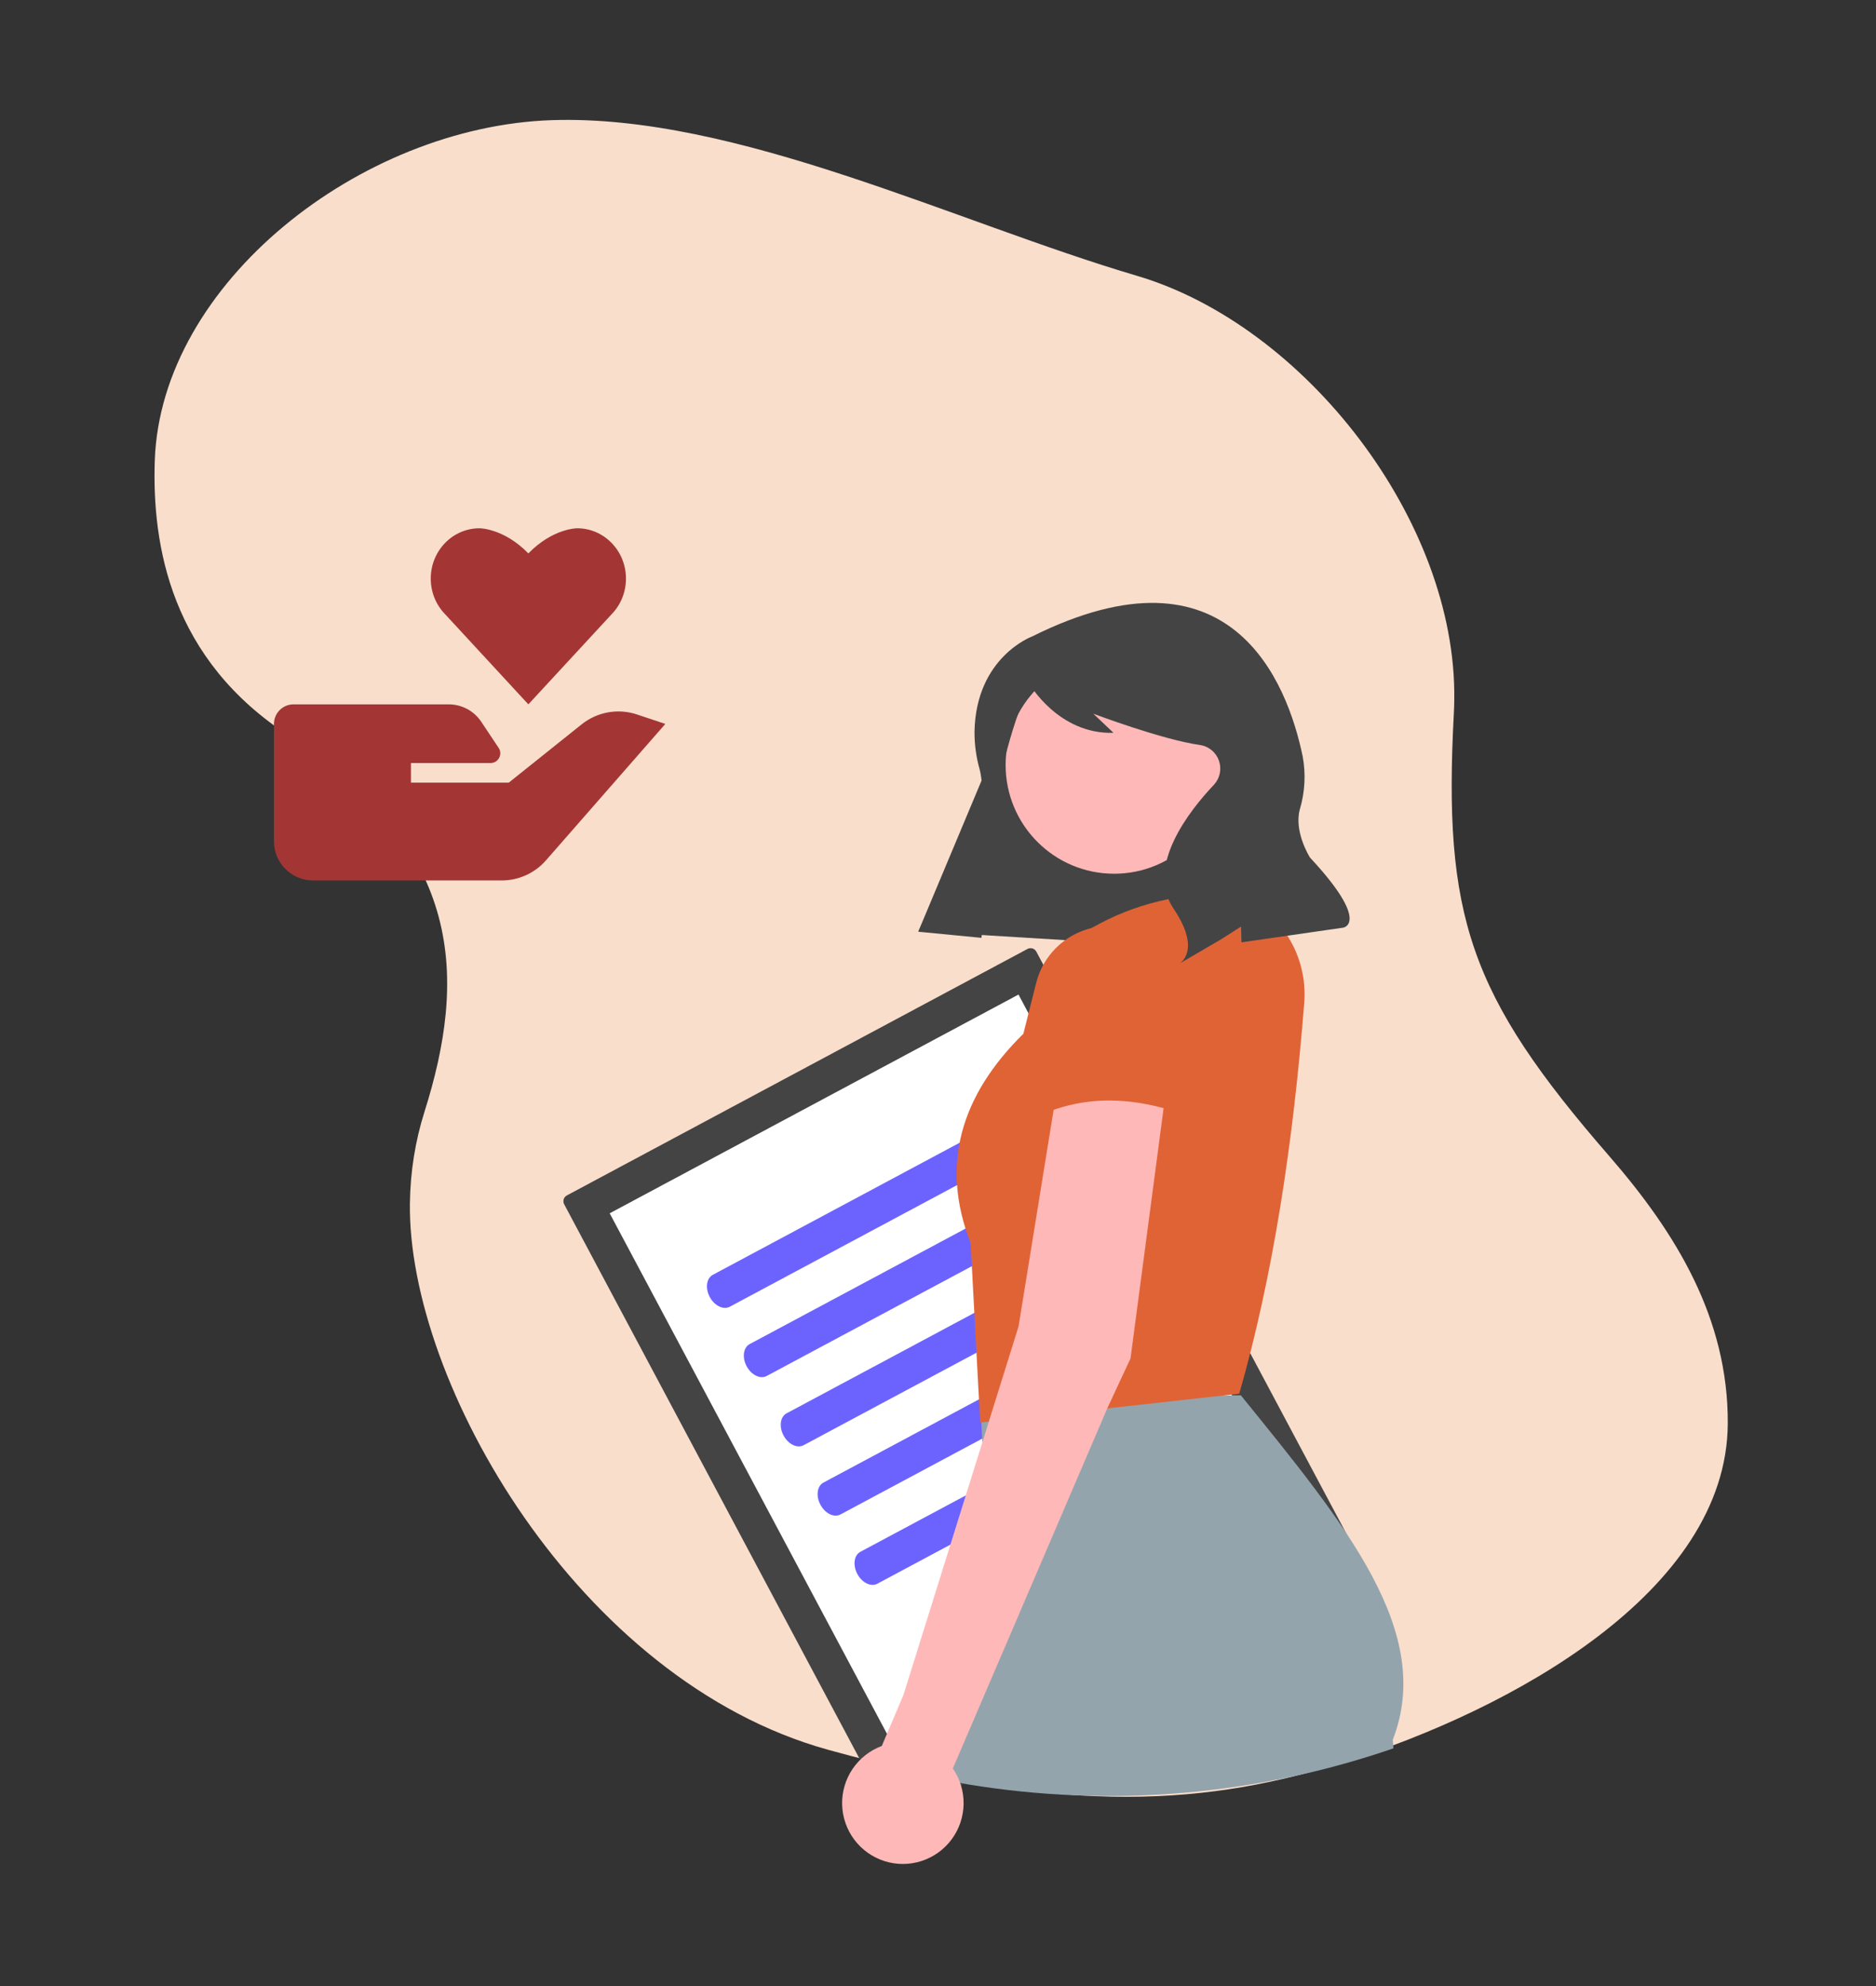
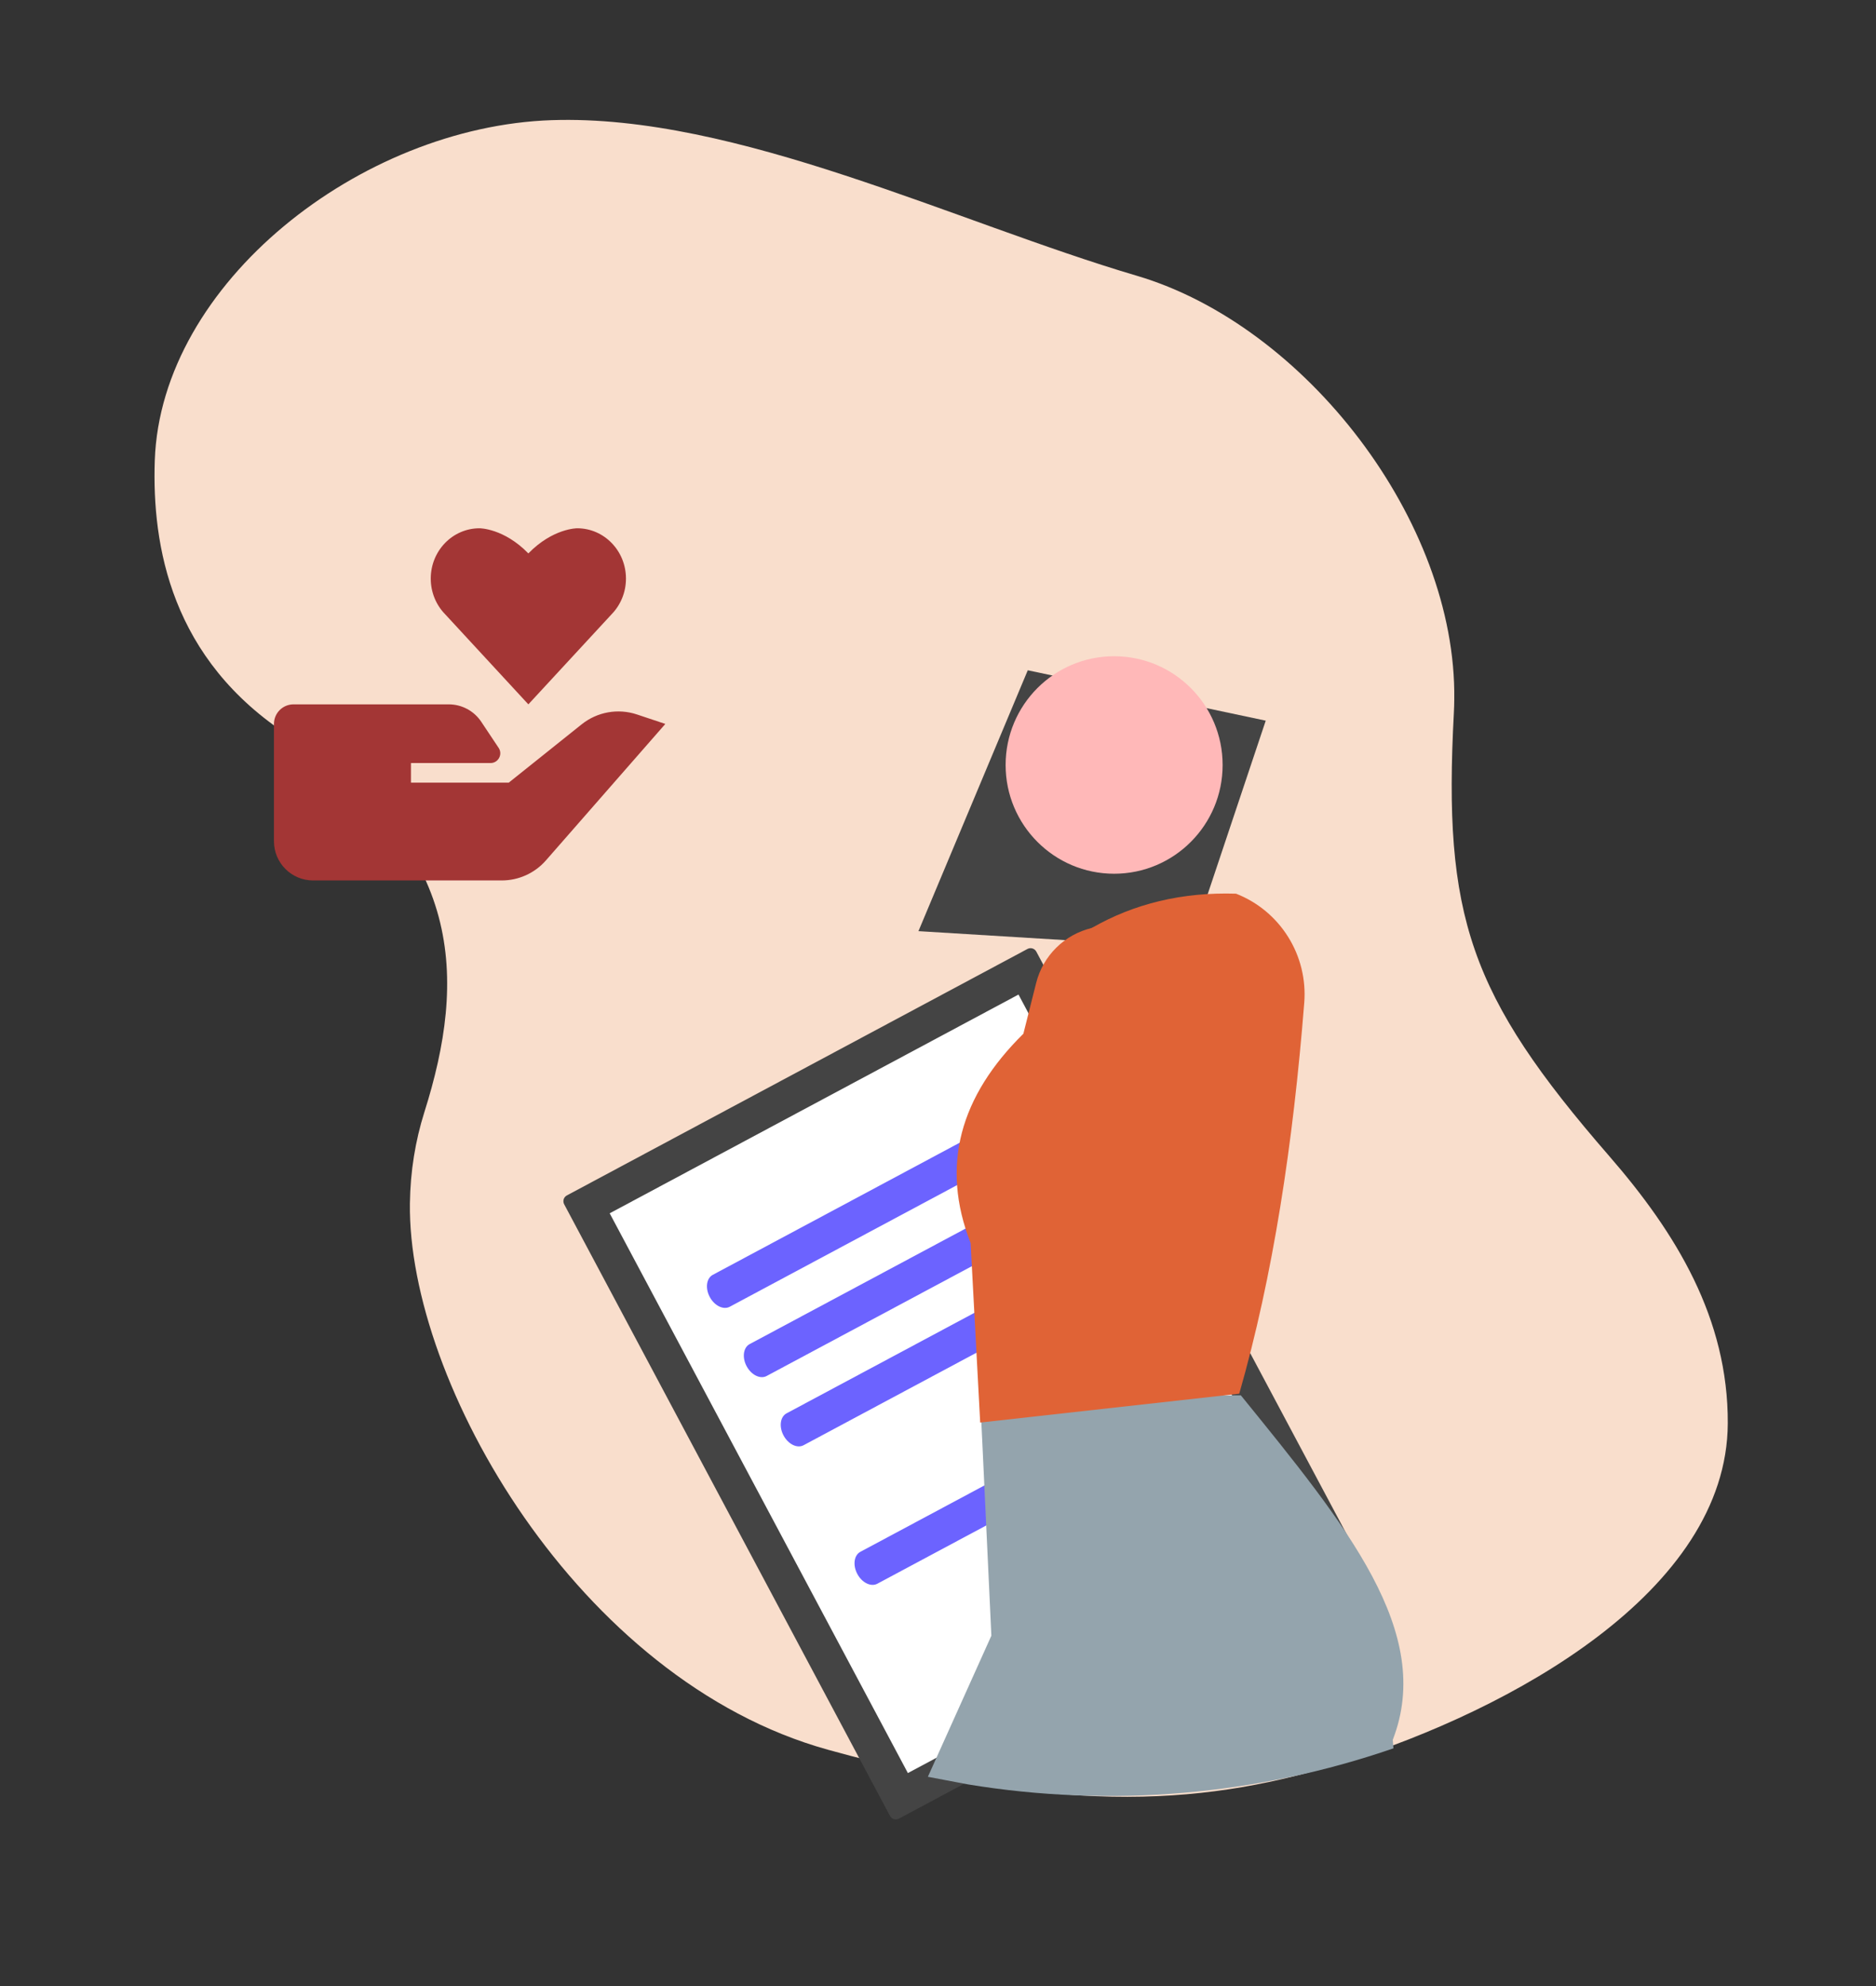
<svg xmlns="http://www.w3.org/2000/svg" width="136" height="144" viewBox="0 0 136 144" fill="none">
  <rect x="0" y="0" width="136" height="144" fill="#333333" stroke="none" />
  <path d="M11.221 33.387C11.013 39.543 12.376 47.825 21.023 53.391C33.733 61.57 33.811 71.014 30.759 80.655C30.113 82.709 29.745 84.923 29.716 87.262C29.547 100.163 41.883 121.837 60.028 126.868C77.639 131.752 87.81 130.787 97.487 127.751C109.449 124.001 125.2 115.429 125.255 103.203C125.286 95.592 121.517 89.413 116.656 83.817C106.5 72.13 104.613 66.424 105.398 51.679C105.412 51.358 105.428 51.03 105.427 50.705C105.596 37.803 94.638 23.603 82.409 19.993C69.199 16.095 53.385 8.265 39.998 8.712C26.118 9.177 11.659 20.544 11.221 33.387Z" fill="#F9DECC" />
  <path d="M41.094 86.676C40.983 86.735 40.9 86.836 40.864 86.956C40.828 87.076 40.84 87.206 40.899 87.317L64.522 131.669C64.582 131.78 64.682 131.863 64.802 131.899C64.922 131.936 65.052 131.923 65.163 131.864L98.557 113.993C98.667 113.934 98.75 113.833 98.787 113.712C98.823 113.592 98.81 113.462 98.751 113.351L75.128 68.999C75.069 68.888 74.968 68.806 74.848 68.769C74.728 68.733 74.598 68.745 74.488 68.804L41.094 86.676Z" fill="#444444" />
  <path d="M44.199 87.972L65.817 128.558L95.454 112.697L73.836 72.111L44.199 87.972ZM42.321 88.977L42.325 88.975L42.321 88.977L42.321 88.977Z" fill="white" />
  <path d="M51.672 92.434C51.211 92.68 51.113 93.399 51.453 94.037C51.792 94.674 52.443 94.993 52.904 94.747L74.61 83.13C75.07 82.884 75.168 82.165 74.829 81.527C74.489 80.89 73.838 80.571 73.378 80.817L51.672 92.434Z" fill="#6C63FF" />
  <path d="M54.345 97.456C53.885 97.702 53.786 98.421 54.126 99.059C54.466 99.696 55.117 100.015 55.577 99.768L77.283 88.152C77.743 87.906 77.841 87.186 77.502 86.549C77.162 85.911 76.511 85.593 76.051 85.839L54.345 97.456Z" fill="#6C63FF" />
  <path d="M57.021 102.476C56.56 102.723 56.462 103.442 56.802 104.079C57.142 104.717 57.792 105.035 58.253 104.789L79.959 93.173C80.419 92.926 80.517 92.207 80.178 91.57C79.838 90.932 79.187 90.613 78.727 90.86L57.021 102.476Z" fill="#6C63FF" />
-   <path d="M59.694 107.497C59.234 107.743 59.136 108.462 59.475 109.1C59.815 109.737 60.466 110.056 60.926 109.81L82.632 98.193C83.093 97.947 83.191 97.228 82.851 96.59C82.511 95.953 81.861 95.634 81.4 95.88L59.694 107.497Z" fill="#6C63FF" />
  <path d="M62.37 112.517C61.909 112.764 61.811 113.483 62.151 114.121C62.49 114.758 63.141 115.077 63.602 114.83L85.308 103.214C85.768 102.968 85.866 102.248 85.527 101.611C85.187 100.973 84.536 100.655 84.076 100.901L62.37 112.517Z" fill="#6C63FF" />
  <path d="M66.583 67.514L86.251 68.718L91.759 52.252L74.508 48.599L66.583 67.514Z" fill="#444444" />
  <path d="M80.768 63.351C85.112 63.351 88.634 59.82 88.634 55.466C88.634 51.111 85.112 47.581 80.768 47.581C76.424 47.581 72.902 51.111 72.902 55.466C72.902 59.82 76.424 63.351 80.768 63.351Z" fill="#FFB8B8" />
-   <path d="M100.967 126.151L101.018 126.765C91.116 130.182 80.522 131.081 70.188 129.382L67.266 128.828L70.046 122.649L71.869 118.598L71.213 104.584L71.143 103.134L71.057 101.284L72.244 101.277L80.684 101.226L88.727 101.175L89.953 101.168C97.644 110.65 103.99 118.356 100.967 126.151Z" fill="#94A4AD" />
+   <path d="M100.967 126.151L101.018 126.765C91.116 130.182 80.522 131.081 70.188 129.382L67.266 128.828L70.046 122.649L71.869 118.598L71.213 104.584L71.143 103.134L71.057 101.284L72.244 101.277L80.684 101.226L88.727 101.175L89.953 101.168C97.644 110.65 103.99 118.356 100.967 126.151" fill="#94A4AD" />
  <path d="M89.839 101.052L71.059 103.143L70.364 90.129C68.159 84.494 69.614 79.465 74.189 74.952L75.118 71.263C75.363 70.294 75.867 69.411 76.577 68.71C77.286 68.009 78.174 67.516 79.144 67.286C82.218 65.518 85.7 64.676 89.607 64.797C91.168 65.408 92.491 66.505 93.381 67.928C94.272 69.35 94.682 71.022 94.552 72.695C93.743 82.924 92.293 92.498 89.839 101.052Z" fill="#E06336" />
-   <path d="M74.819 46.15C74.819 46.15 70.751 47.637 70.647 53.047C70.641 53.957 70.762 54.863 71.007 55.74C71.271 56.734 71.482 58.891 69.709 61.766C68.55 63.633 67.502 65.566 66.571 67.556L71.151 67.999L71.908 60.389C72.275 56.7 73.183 53.085 74.6 49.66L74.63 49.589C74.63 49.589 76.731 53.249 80.724 53.136L79.258 51.747C79.258 51.747 84.26 53.635 86.979 54.014C87.29 54.057 87.582 54.185 87.826 54.382C88.069 54.58 88.254 54.841 88.361 55.136C88.468 55.431 88.492 55.75 88.431 56.059C88.371 56.367 88.227 56.652 88.016 56.885C88.001 56.902 87.984 56.92 87.968 56.938C86.304 58.701 82.994 62.801 85.079 65.889C87.164 68.978 85.477 69.884 85.477 69.884L88.566 68.08L89.968 67.182L90 68.326L97.392 67.258C97.392 67.258 99.381 66.916 94.966 62.177C94.966 62.177 93.783 60.321 94.232 58.679C94.603 57.431 94.673 56.111 94.435 54.83C93.326 49.497 89.266 38.947 74.819 46.15Z" fill="#444444" />
-   <path d="M76.623 78.974L76.382 80.471L73.841 96.172L72.246 101.278L71.685 103.074L71.214 104.585L65.494 122.898L63.925 126.594C63.064 126.913 62.324 127.494 61.808 128.256C61.293 129.017 61.028 129.921 61.05 130.841C61.072 131.761 61.381 132.651 61.932 133.387C62.484 134.122 63.251 134.667 64.127 134.944C65.002 135.221 65.942 135.217 66.815 134.932C67.688 134.647 68.451 134.096 68.996 133.356C69.541 132.615 69.842 131.723 69.856 130.803C69.87 129.882 69.597 128.981 69.075 128.224L80.27 102.119L80.685 101.226L81.956 98.496L84.356 80.347L84.506 79.206L76.623 78.974Z" fill="#FFB8B8" />
  <path d="M85.898 80.833C82.254 79.52 78.759 79.381 75.464 80.833L76.54 71.491C76.5 70.325 76.919 69.189 77.706 68.329C78.493 67.469 79.585 66.953 80.748 66.891C81.925 66.829 83.079 67.238 83.955 68.029C84.832 68.819 85.359 69.926 85.421 71.106L85.421 71.121L85.898 80.833Z" fill="#E06336" />
  <path d="M42.17 52.517L36.885 56.745H29.792V55.326H35.558C36.124 55.326 36.463 54.695 36.148 54.224L34.889 52.334C34.364 51.544 33.479 51.07 32.529 51.07H29.792H21.28C20.495 51.07 19.861 51.705 19.861 52.489V61.001C19.861 62.567 21.132 63.838 22.698 63.838H36.373C37.6 63.838 38.767 63.309 39.576 62.385L48.233 52.489L46.174 51.802C44.805 51.346 43.298 51.615 42.17 52.517ZM44.344 44.531C44.983 43.871 45.379 42.959 45.379 41.952C45.379 40.944 44.983 40.032 44.344 39.373C43.704 38.711 42.819 38.303 41.841 38.303C41.841 38.303 40.077 38.299 38.303 40.127C36.53 38.299 34.765 38.303 34.765 38.303C33.788 38.303 32.903 38.711 32.263 39.371C31.623 40.032 31.227 40.943 31.227 41.95C31.227 42.957 31.623 43.871 32.263 44.529L38.303 51.07L44.344 44.531Z" fill="#A33635" />
</svg>